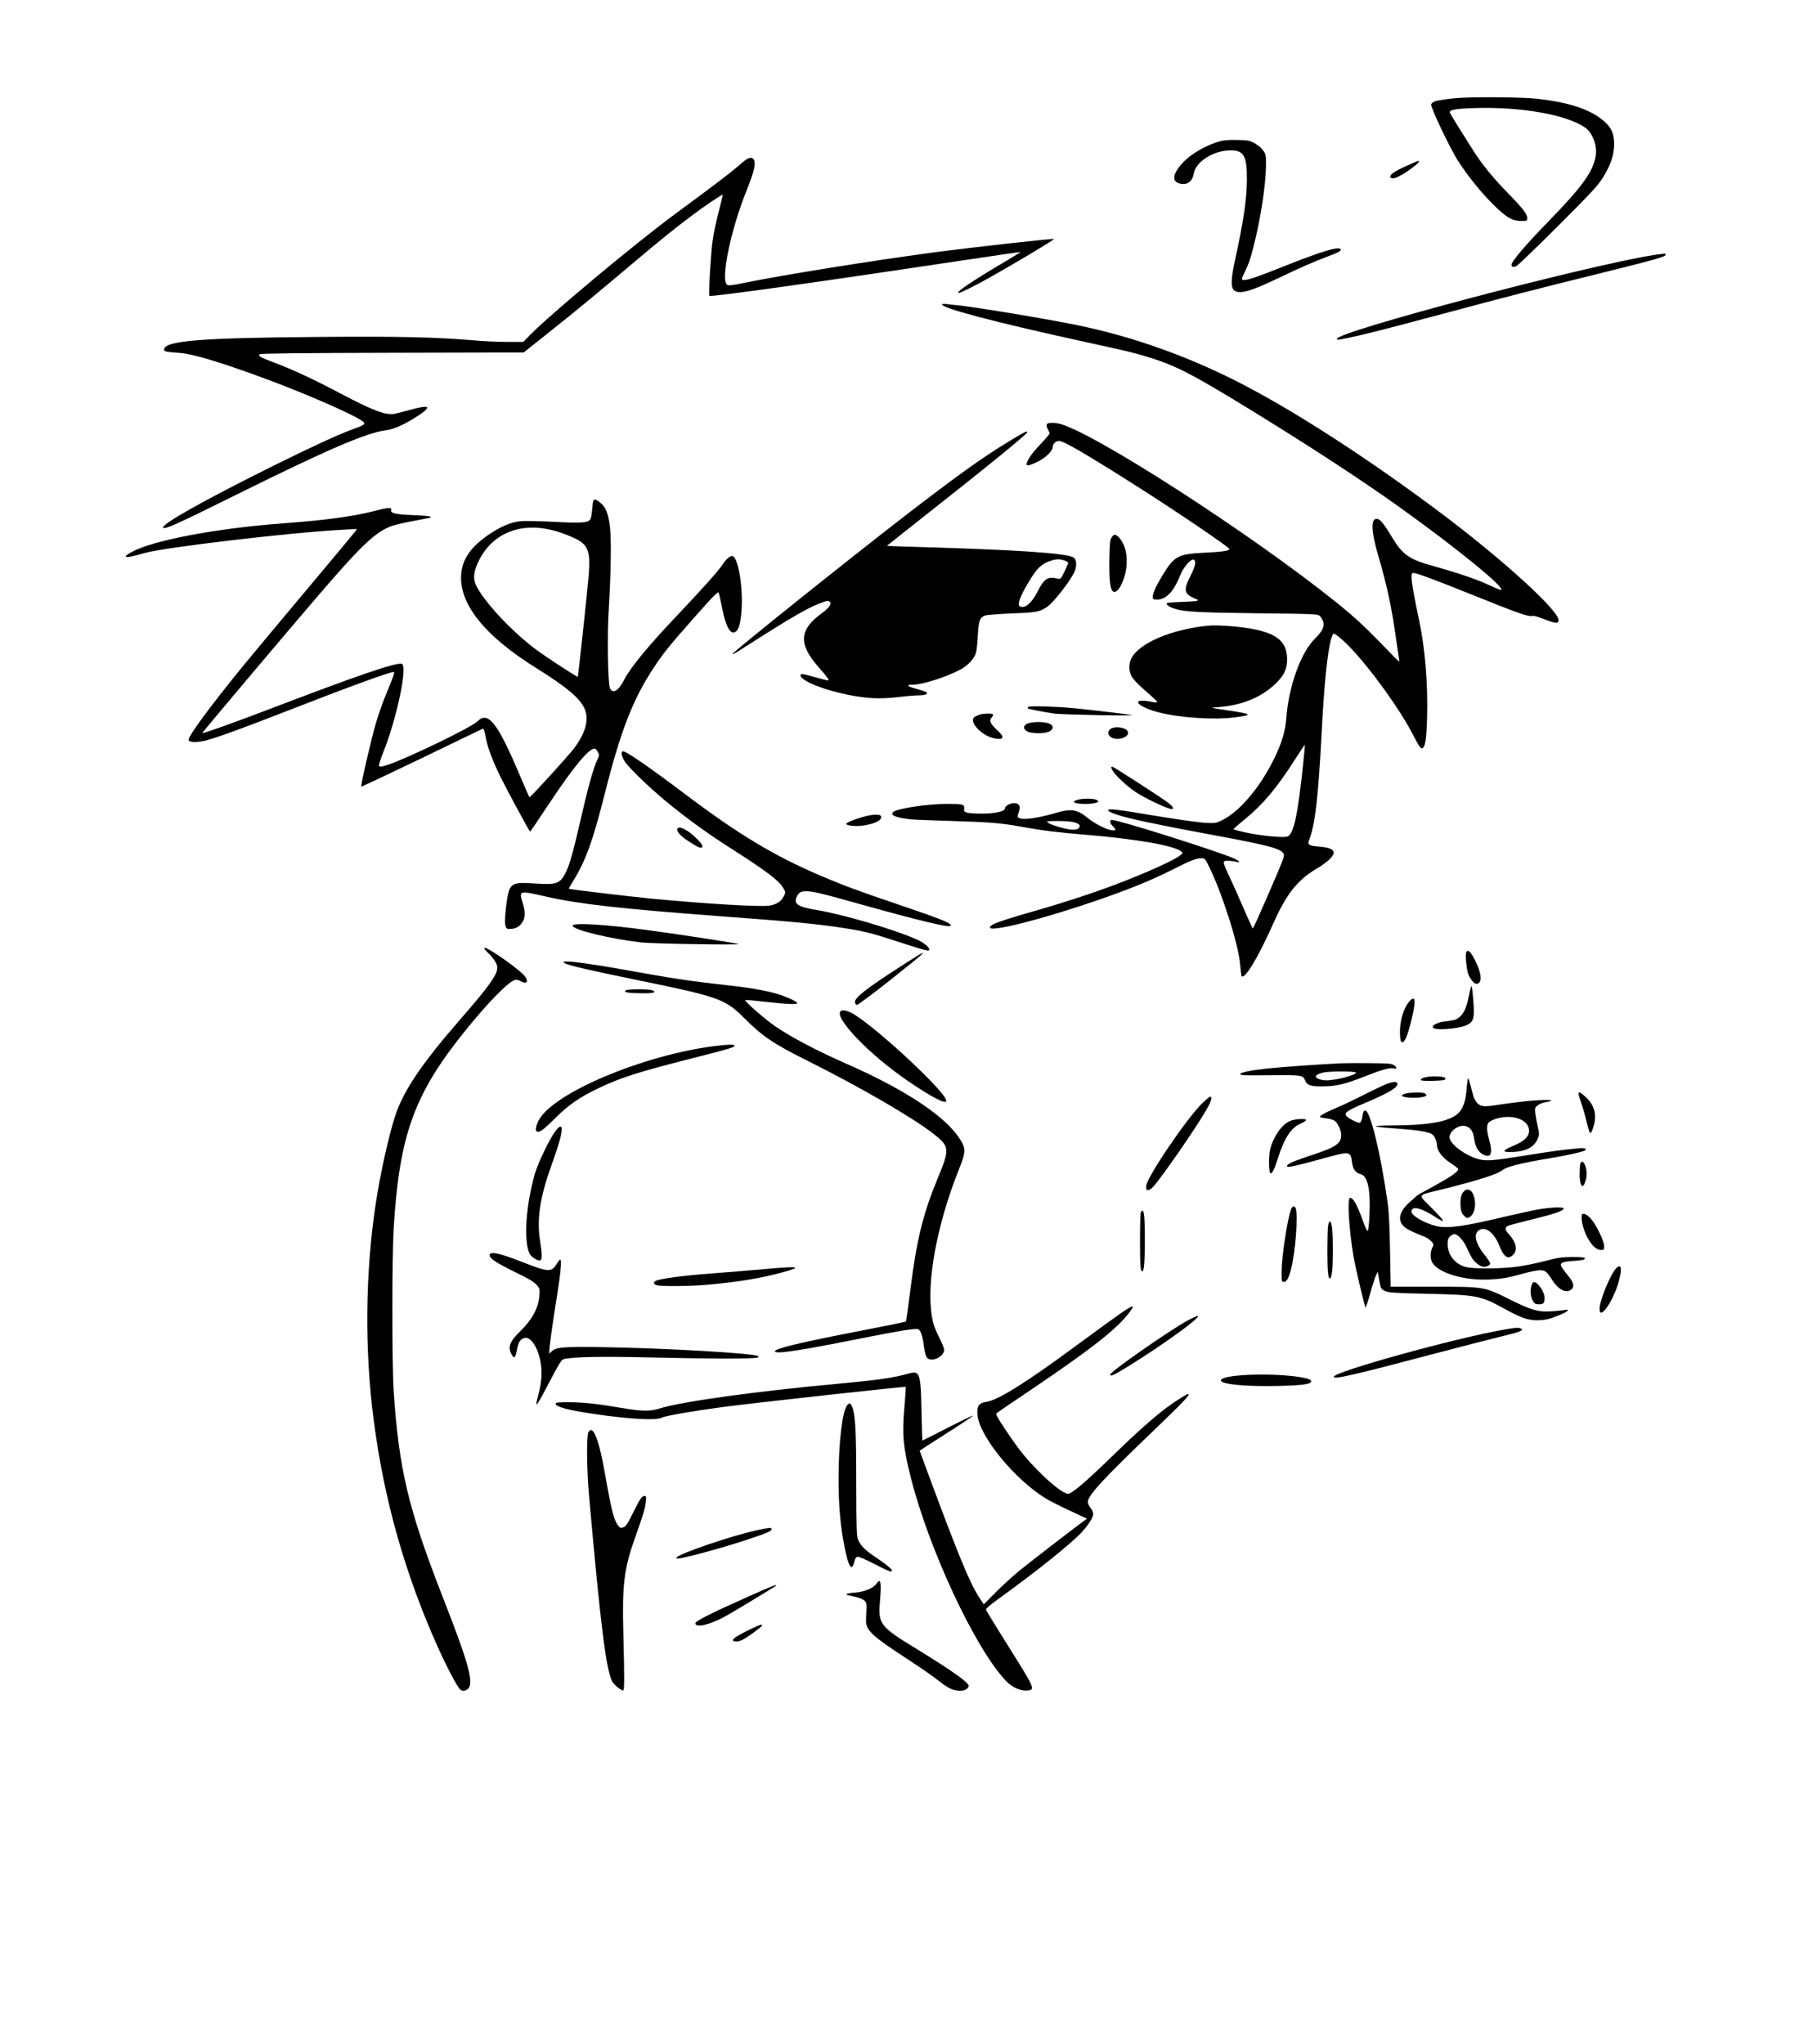
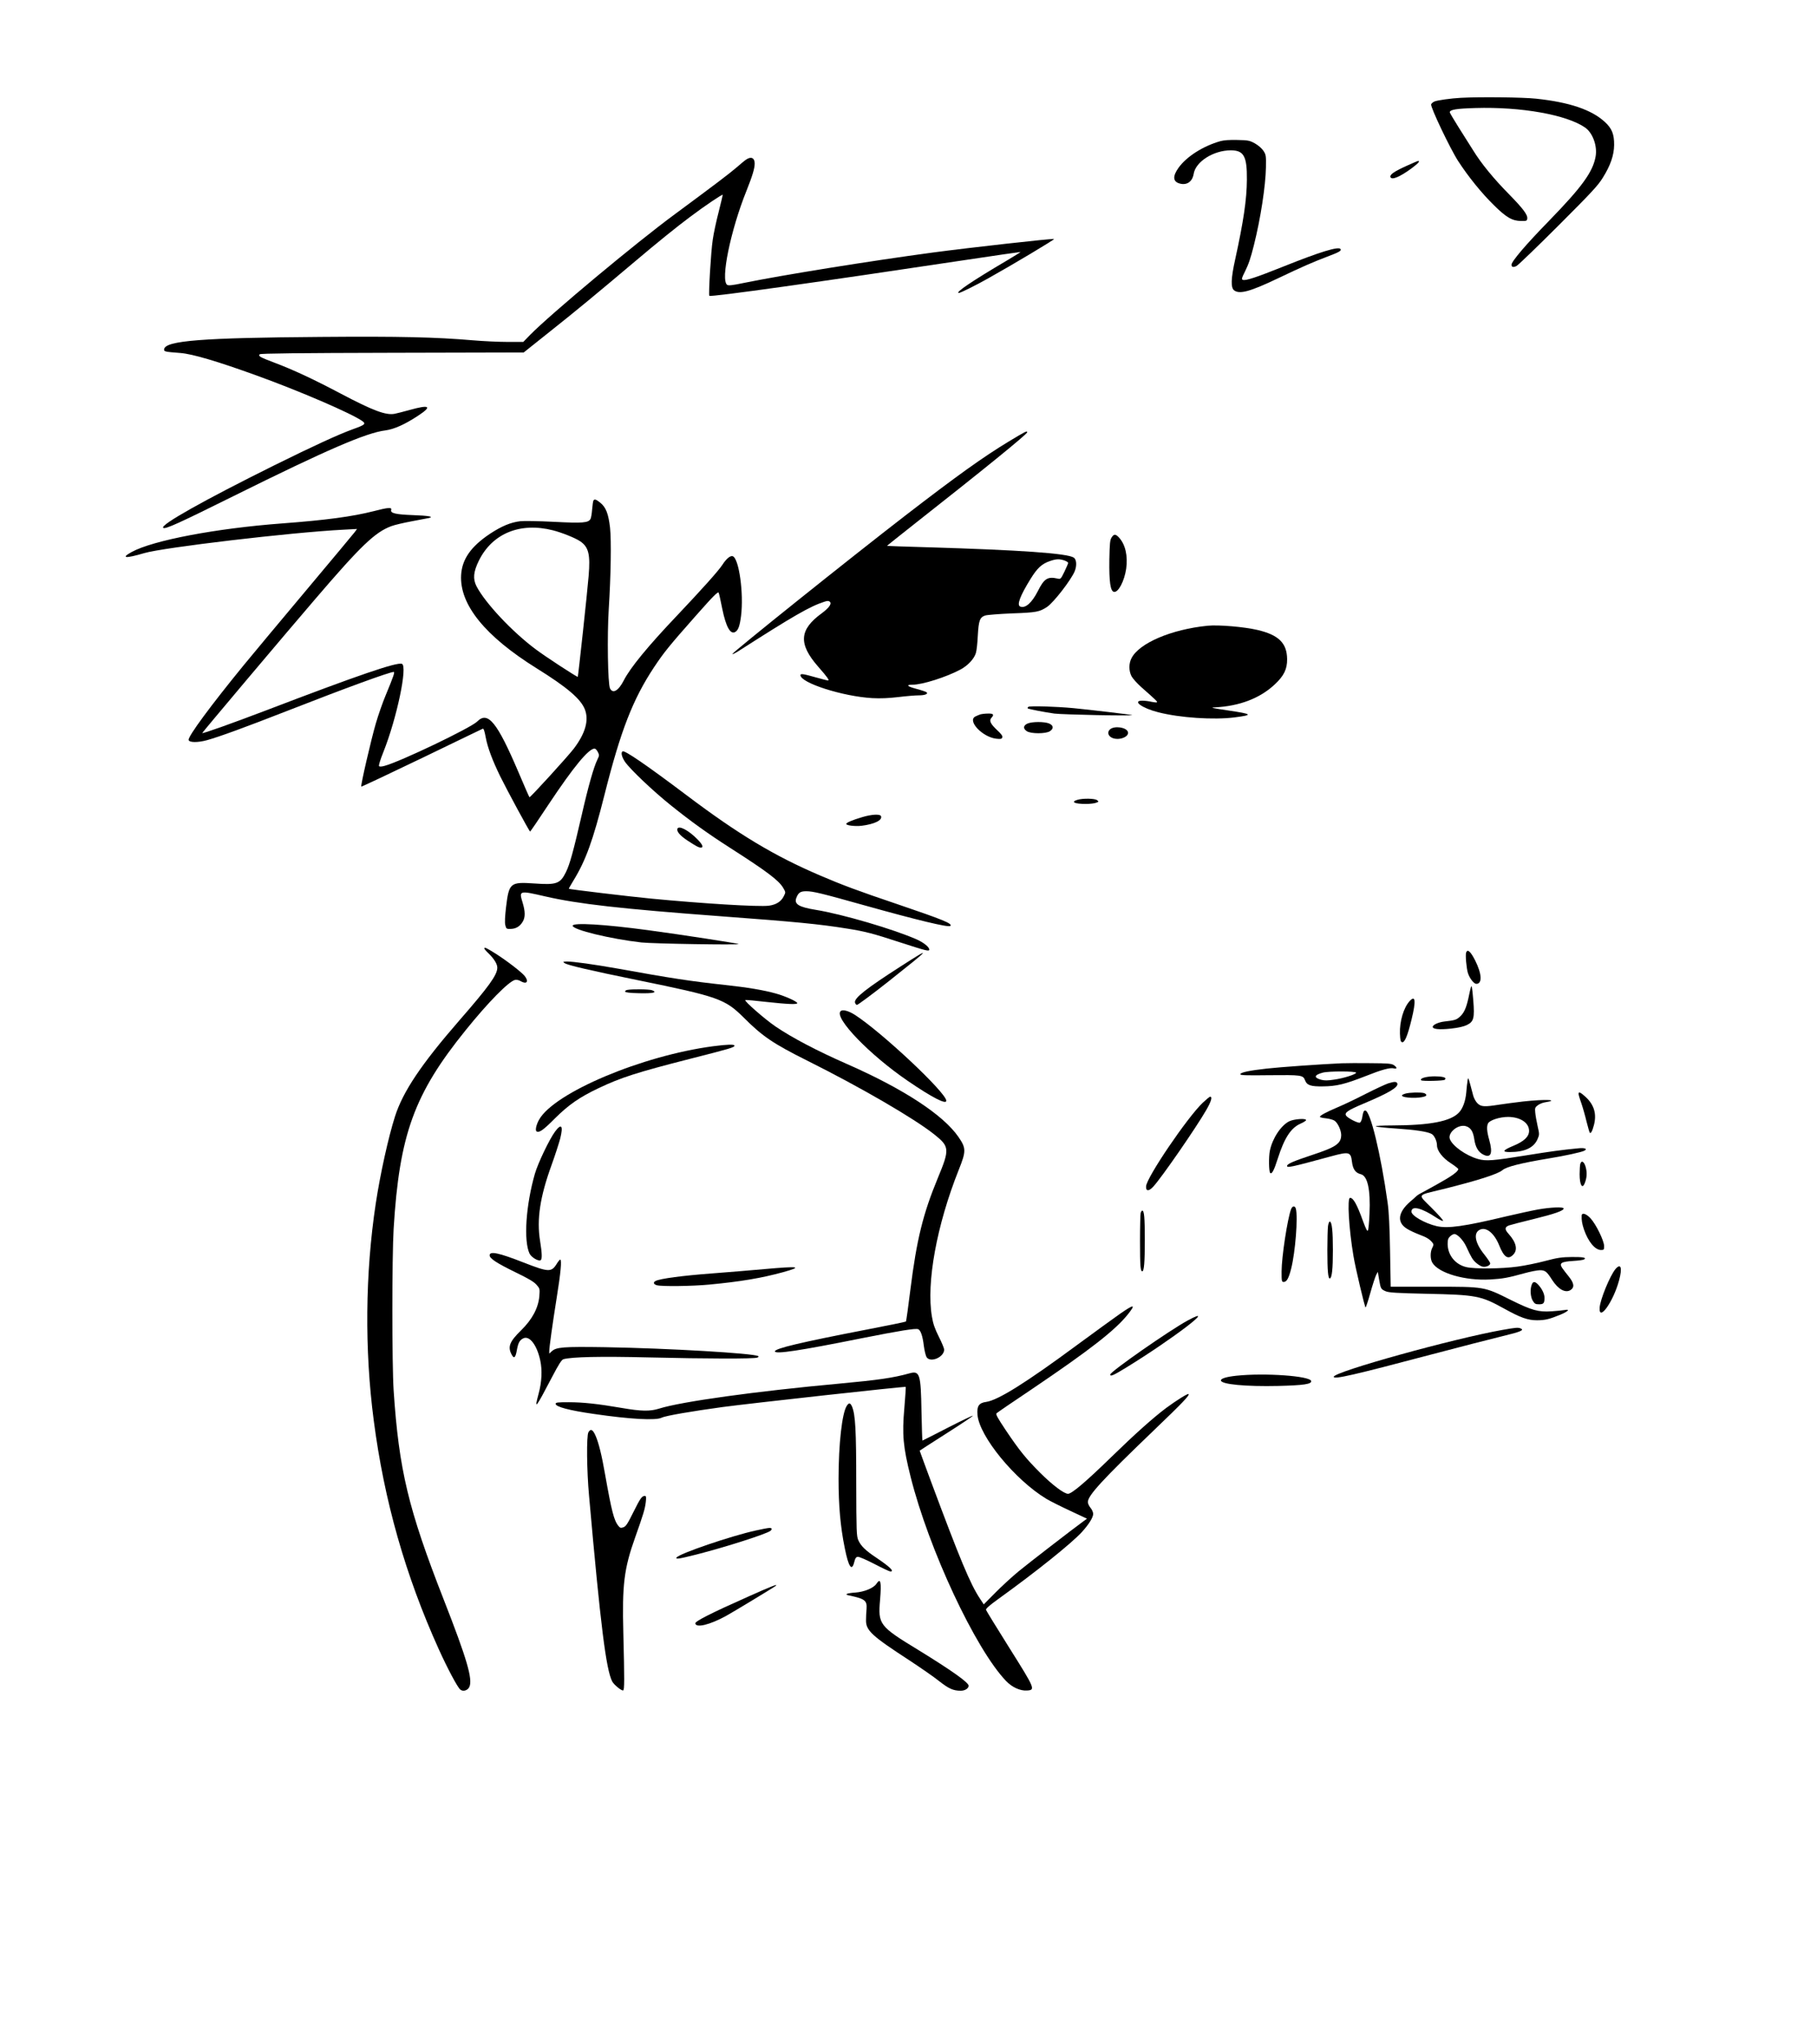
<svg xmlns="http://www.w3.org/2000/svg" version="1.0" width="1706.667" height="1920" viewBox="0 0 1707 1920" preserveAspectRatio="xMidYMid meet">
  <g transform="translate(0,1920) scale(0.1,-0.1)" fill="#000000" stroke="none">
    <path d="M13725 18283 c-94 -5 -224 -23 -250 -35 -13 -6 -26 -17 -30 -26 -9 -23 181 -422 255 -535 95 -146 217 -297 334 -412 117 -116 173 -148 256 -149 50 -1 55 1 58 22 5 36 -39 94 -174 232 -143 145 -259 287 -334 409 -30 47 -91 145 -137 217 -46 73 -83 136 -83 141 0 25 63 35 240 40 432 13 857 -63 1031 -183 72 -50 117 -173 99 -273 -26 -145 -128 -285 -439 -605 -215 -220 -351 -380 -351 -411 0 -23 18 -27 48 -11 15 8 192 178 392 378 310 310 373 377 418 451 72 115 105 211 106 307 1 102 -21 156 -88 217 -125 115 -334 185 -646 218 -122 13 -519 18 -705 8z" />
    <path d="M11465 17876 c-162 -46 -317 -144 -393 -250 -55 -77 -54 -127 4 -146 70 -23 125 12 138 88 18 115 185 221 348 222 123 0 154 -55 152 -275 -1 -187 -32 -394 -110 -750 -40 -180 -43 -267 -9 -291 51 -38 150 -11 410 113 230 110 335 155 464 204 111 42 135 55 125 71 -17 28 -190 -25 -535 -163 -260 -104 -357 -136 -383 -126 -14 6 -11 16 18 74 37 75 54 125 86 252 63 250 110 559 113 732 2 109 0 118 -24 155 -16 23 -48 51 -80 69 -49 27 -63 30 -164 32 -71 2 -128 -2 -160 -11z" />
    <path d="M7010 17703 c-14 -9 -57 -45 -95 -78 -65 -56 -216 -170 -576 -436 -367 -270 -1165 -936 -1359 -1133 l-64 -66 -151 0 c-82 0 -226 7 -320 15 -351 30 -687 38 -1430 32 -1114 -8 -1461 -35 -1473 -115 -4 -23 8 -25 153 -36 113 -9 345 -77 720 -213 396 -143 889 -355 988 -426 38 -26 27 -36 -88 -77 -140 -51 -370 -157 -740 -340 -659 -327 -1070 -558 -1042 -586 16 -17 139 39 667 301 865 429 1240 592 1421 614 82 11 183 56 310 140 132 87 105 104 -82 52 -57 -16 -121 -32 -141 -36 -83 -16 -205 30 -508 190 -255 135 -449 225 -619 289 -138 52 -158 63 -141 80 8 8 370 12 1245 14 l1235 3 252 201 c248 197 427 345 798 658 202 171 390 323 515 416 131 99 305 216 305 206 0 -5 -18 -78 -39 -163 -22 -85 -47 -201 -55 -259 -17 -108 -41 -518 -32 -527 13 -13 1046 132 2401 336 286 43 521 77 523 76 1 -1 -57 -38 -130 -81 -326 -192 -491 -304 -450 -304 15 0 166 75 277 138 233 130 627 366 618 369 -16 6 -802 -82 -1138 -127 -589 -79 -1422 -213 -1783 -287 -100 -21 -137 -25 -150 -17 -65 41 31 512 181 884 55 138 77 209 77 256 0 53 -34 69 -80 37z" />
    <path d="M13219 17646 c-116 -52 -161 -82 -157 -105 8 -35 86 -4 201 81 60 45 81 68 60 68 -5 0 -51 -20 -104 -44z" />
-     <path d="M15530 16805 c-643 -102 -2970 -718 -2970 -786 0 -12 4 -12 111 10 132 27 357 84 849 216 640 171 914 242 1490 384 543 135 631 159 638 179 4 14 -8 14 -118 -3z" />
-     <path d="M8850 16342 c0 -35 489 -164 1275 -337 494 -108 500 -110 637 -150 278 -83 423 -157 1014 -520 576 -355 1010 -639 1373 -898 540 -386 1019 -777 949 -777 -7 0 -60 23 -118 50 -109 51 -290 112 -515 175 -230 63 -291 107 -394 281 -75 125 -111 167 -143 162 -51 -7 -44 -126 18 -338 83 -282 128 -491 168 -780 15 -102 29 -196 32 -210 4 -20 -8 -12 -57 40 -198 206 -297 303 -404 395 -669 570 -2231 1601 -2683 1771 -75 29 -159 32 -169 8 -3 -9 1 -29 11 -44 9 -16 16 -33 16 -40 0 -6 -35 -48 -78 -93 -78 -82 -123 -142 -136 -184 -10 -33 15 -30 99 10 77 37 145 103 145 140 0 30 29 57 60 57 42 0 240 -115 710 -413 384 -243 890 -586 890 -603 0 -16 -78 -27 -233 -34 -253 -13 -284 -29 -397 -215 -58 -95 -90 -164 -90 -197 0 -26 3 -28 43 -28 82 0 154 76 213 224 31 79 101 161 128 150 27 -10 18 -57 -29 -150 -68 -133 -62 -170 35 -212 42 -18 43 -20 20 -25 -14 -3 -80 -8 -148 -10 -67 -2 -125 -7 -129 -10 -12 -12 19 -36 65 -51 93 -31 231 -39 788 -45 530 -6 563 -7 583 -25 11 -10 25 -33 31 -51 16 -47 -7 -94 -78 -164 -130 -126 -246 -448 -267 -741 -9 -124 -43 -238 -115 -385 -135 -276 -332 -506 -499 -583 -49 -23 -62 -24 -155 -19 -55 3 -265 33 -465 66 -358 60 -441 70 -441 52 0 -16 97 -51 222 -80 145 -35 418 -89 833 -166 457 -85 568 -115 594 -163 11 -21 3 -43 -169 -439 -63 -145 -117 -263 -120 -263 -3 0 -39 78 -80 173 -40 94 -102 234 -138 310 -54 114 -63 140 -51 148 13 9 80 5 122 -7 37 -11 14 15 -30 34 -180 77 -1085 362 -1149 362 -23 0 -16 -35 11 -60 36 -34 31 -44 -17 -36 -53 9 -159 64 -223 117 -90 75 -153 86 -280 49 -190 -56 -327 -74 -365 -50 -12 7 -12 14 -2 43 18 49 15 75 -9 88 -39 20 -119 -11 -119 -47 0 -24 -105 -46 -218 -45 -59 0 -120 4 -137 9 -26 8 -30 13 -27 39 4 39 -9 43 -164 43 -180 0 -454 -41 -500 -74 -40 -30 21 -56 166 -71 30 -3 201 -10 380 -15 361 -11 463 -19 660 -55 200 -36 329 -52 605 -75 468 -39 819 -100 890 -155 20 -15 20 -15 -5 -36 -54 -46 -318 -165 -605 -274 -222 -84 -500 -175 -760 -249 -235 -66 -386 -116 -411 -137 -104 -86 365 23 951 221 323 110 537 196 736 296 186 94 236 114 285 114 31 0 36 -5 64 -61 124 -245 283 -739 300 -932 5 -60 12 -112 14 -115 32 -31 155 175 297 493 124 280 230 413 413 520 38 22 88 58 112 81 79 73 50 112 -91 123 -100 8 -115 17 -96 64 54 130 85 393 116 982 24 476 55 778 90 903 9 28 19 52 24 52 16 0 87 -59 147 -121 207 -216 479 -595 605 -841 44 -87 65 -118 77 -116 31 6 44 84 49 299 8 309 -19 636 -73 894 -76 362 -88 455 -58 455 31 0 199 -62 579 -215 412 -166 505 -198 540 -189 15 4 56 -8 113 -31 104 -42 138 -43 134 -6 -11 100 -531 572 -1101 1000 -658 494 -1331 932 -1851 1204 -504 264 -1046 458 -1578 566 -294 60 -959 170 -1122 186 -36 3 -82 8 -102 11 -21 3 -38 2 -38 -4z m3395 -4293 c-52 -507 -92 -690 -153 -706 -45 -11 -234 7 -370 35 -73 15 -133 31 -133 35 0 4 50 48 111 98 166 135 298 294 465 555 50 78 91 140 93 139 2 -1 -4 -72 -13 -156z m-2160 -570 c55 -14 69 -29 51 -54 -9 -13 -25 -17 -63 -17 -55 2 -197 43 -228 66 -18 14 -10 15 88 16 60 0 128 -5 152 -11z" />
    <path d="M9479 15056 c-243 -147 -490 -324 -974 -697 -511 -394 -1625 -1286 -1625 -1301 0 -5 26 8 58 28 514 329 669 419 805 463 30 10 41 10 52 1 22 -18 -5 -57 -75 -109 -212 -154 -221 -287 -34 -501 88 -100 109 -130 92 -130 -7 0 -60 14 -118 30 -112 32 -140 36 -140 20 0 -73 397 -200 675 -216 75 -4 153 -1 245 10 74 9 160 16 190 16 59 0 92 13 75 29 -6 5 -47 19 -92 31 -91 24 -107 40 -40 40 92 0 316 71 449 142 70 37 130 101 146 156 7 22 15 95 18 163 8 142 19 172 69 189 19 6 132 15 252 20 230 8 259 14 330 61 63 43 224 251 259 334 22 54 18 112 -9 129 -60 40 -498 71 -1372 97 -209 6 -381 12 -382 13 -1 1 120 98 270 216 636 500 1047 834 1047 851 0 17 -15 9 -171 -85z m521 -1119 c19 -7 35 -17 35 -23 0 -5 -16 -42 -35 -82 -34 -70 -36 -72 -65 -65 -93 21 -126 0 -185 -118 -56 -110 -117 -164 -165 -145 -35 13 -3 99 98 262 62 100 105 140 182 166 58 20 87 21 135 5z" />
    <path d="M5575 14500 c-3 -5 -9 -43 -12 -82 -3 -40 -10 -81 -15 -90 -19 -38 -74 -42 -343 -28 -140 7 -282 10 -316 6 -92 -11 -176 -46 -287 -119 -178 -119 -261 -238 -270 -386 -16 -278 225 -575 708 -876 288 -179 417 -289 455 -388 39 -102 4 -224 -104 -367 -58 -76 -411 -463 -417 -457 -3 2 -49 108 -103 235 -200 469 -287 577 -387 477 -59 -60 -724 -378 -870 -417 -28 -8 -47 -9 -53 -3 -5 6 11 59 40 131 127 318 230 809 175 830 -48 18 -410 -106 -1281 -439 -321 -122 -595 -220 -595 -211 0 6 767 916 1066 1264 425 496 557 622 709 679 31 12 118 32 193 46 75 14 148 28 162 31 50 12 -5 22 -150 27 -162 6 -214 18 -205 48 9 27 -27 25 -165 -11 -201 -51 -446 -84 -860 -115 -617 -46 -1213 -159 -1412 -268 -108 -59 -59 -63 117 -11 179 53 1381 195 1869 220 l130 7 -21 -29 c-12 -16 -218 -263 -458 -549 -240 -286 -503 -601 -584 -700 -309 -378 -525 -670 -519 -704 5 -25 85 -26 173 -2 115 32 354 119 758 277 542 212 958 364 996 364 12 0 -3 -44 -74 -215 -30 -71 -72 -192 -94 -268 -44 -150 -145 -587 -137 -594 2 -3 258 118 568 267 309 150 568 274 574 277 8 3 17 -26 27 -81 18 -97 63 -216 136 -366 65 -132 274 -519 281 -519 3 -1 81 114 174 255 234 352 376 524 432 524 8 0 21 -14 30 -31 15 -30 15 -34 -4 -73 -33 -66 -86 -252 -146 -516 -81 -351 -113 -467 -149 -540 -54 -110 -88 -122 -298 -107 -226 15 -237 7 -265 -223 -10 -88 -13 -143 -7 -168 9 -35 11 -37 50 -36 49 1 87 23 113 67 26 41 25 98 -1 182 -34 112 -32 113 215 56 309 -71 708 -116 1646 -186 703 -52 930 -74 1189 -116 166 -26 246 -47 496 -129 247 -80 275 -87 275 -68 0 24 -52 65 -115 94 -218 97 -703 239 -950 279 -161 26 -206 54 -184 112 19 50 38 63 93 63 65 0 146 -20 556 -135 490 -137 781 -207 798 -191 22 22 -64 57 -502 206 -362 122 -517 180 -724 269 -428 183 -767 387 -1252 753 -381 287 -582 424 -601 412 -18 -10 -8 -52 21 -96 45 -68 266 -278 435 -413 187 -150 344 -263 550 -395 349 -223 461 -308 502 -377 25 -43 25 -43 6 -80 -24 -50 -72 -80 -141 -89 -95 -12 -619 20 -1107 67 -199 19 -766 87 -771 92 -2 1 18 36 43 77 116 189 184 377 293 810 151 599 265 893 465 1195 94 141 141 199 392 483 169 191 209 231 215 215 4 -10 19 -76 33 -148 35 -172 77 -247 123 -219 28 17 42 57 54 151 26 211 -19 537 -78 560 -22 8 -60 -22 -97 -80 -39 -59 -184 -221 -427 -478 -273 -287 -441 -492 -500 -609 -50 -97 -102 -128 -129 -75 -21 40 -28 493 -12 747 20 316 25 643 12 763 -15 130 -38 191 -91 234 -41 33 -55 37 -65 21z m-379 -280 c85 -22 210 -72 255 -103 79 -54 96 -123 79 -325 -12 -150 -98 -943 -102 -948 -5 -5 -312 195 -397 260 -222 166 -472 433 -554 590 -36 70 -30 136 22 242 127 256 389 363 697 284z" />
    <path d="M10443 14153 c-15 -23 -18 -55 -21 -208 -3 -211 10 -298 44 -303 41 -6 97 102 114 217 17 121 -8 230 -68 294 -32 34 -47 34 -69 0z" />
    <path d="M11345 13324 c-340 -34 -643 -163 -715 -305 -26 -49 -26 -119 0 -169 11 -21 52 -67 91 -102 142 -125 154 -137 148 -143 -4 -3 -26 -1 -50 4 -24 6 -63 11 -87 11 -100 0 -2 -71 150 -109 203 -52 521 -73 716 -48 179 23 171 31 -65 66 -141 21 -167 26 -123 28 232 11 425 84 565 215 87 81 118 144 117 239 -2 150 -79 226 -277 273 -129 30 -365 50 -470 40z" />
    <path d="M9661 12562 c-7 -5 -9 -12 -5 -15 13 -7 156 -35 249 -48 75 -10 752 -24 730 -14 -11 4 -386 49 -552 65 -161 15 -406 23 -422 12z" />
    <path d="M9209 12491 c-14 -5 -35 -14 -47 -20 -76 -41 67 -192 196 -208 43 -5 53 -3 58 12 5 12 -8 31 -48 68 -63 59 -78 90 -54 116 28 30 19 41 -31 40 -27 0 -60 -4 -74 -8z" />
    <path d="M9653 12405 c-41 -18 -43 -48 -6 -72 38 -25 178 -25 216 0 38 25 35 55 -8 73 -44 18 -160 18 -202 -1z" />
    <path d="M10430 12352 c-31 -25 -21 -65 20 -82 64 -27 161 11 146 57 -14 43 -124 59 -166 25z" />
-     <path d="M10440 11993 c2 -39 120 -158 230 -232 78 -52 262 -141 324 -157 42 -10 32 18 -21 58 -67 51 -512 338 -523 338 -6 0 -10 -3 -10 -7z" />
    <path d="M10123 11689 c-68 -20 -29 -39 79 -39 37 0 79 5 95 11 27 10 27 11 9 25 -23 16 -132 18 -183 3z" />
    <path d="M8100 11526 c-95 -28 -150 -52 -150 -64 0 -14 85 -24 144 -17 121 15 197 52 183 90 -9 22 -87 18 -177 -9z" />
    <path d="M6364 11417 c-9 -25 24 -64 95 -111 81 -53 105 -66 125 -66 28 0 17 28 -32 78 -82 84 -175 133 -188 99z" />
    <path d="M5380 10506 c0 -38 355 -124 645 -157 105 -12 924 -25 914 -15 -6 6 -550 90 -849 130 -414 56 -710 73 -710 42z" />
    <path d="M4550 10292 c0 -4 18 -26 41 -47 53 -52 82 -101 81 -135 -2 -68 -79 -175 -358 -495 -357 -411 -528 -666 -603 -900 -61 -190 -139 -541 -181 -819 -99 -654 -106 -1373 -19 -2036 98 -755 297 -1455 611 -2150 81 -179 176 -358 202 -379 26 -22 69 -9 85 24 34 72 -22 263 -242 825 -331 846 -419 1213 -469 1960 -16 246 -16 1249 0 1520 54 885 193 1266 676 1864 212 263 403 457 464 473 15 3 36 -1 52 -11 58 -34 81 -5 39 48 -29 36 -166 142 -273 210 -89 56 -106 63 -106 48z" />
    <path d="M13774 10255 c-9 -23 3 -152 17 -195 16 -49 56 -100 78 -100 58 0 53 93 -10 219 -43 85 -72 111 -85 76z" />
    <path d="M8460 10123 c-321 -206 -434 -295 -428 -337 2 -11 10 -22 18 -24 8 -1 143 99 300 223 400 317 412 332 110 138z" />
    <path d="M5304 10155 c25 -19 244 -70 681 -159 763 -156 825 -177 1002 -353 178 -178 278 -245 598 -405 499 -249 1005 -543 1193 -693 143 -114 145 -138 32 -410 -139 -336 -198 -576 -257 -1045 -20 -162 -39 -298 -42 -302 -3 -3 -172 -38 -376 -77 -610 -118 -855 -176 -855 -203 0 -29 233 6 810 122 364 72 510 96 536 86 23 -9 42 -64 53 -156 6 -46 18 -94 26 -107 37 -55 165 0 165 72 0 11 -22 65 -50 120 -38 76 -54 122 -65 189 -54 318 45 860 252 1379 70 175 70 203 -2 308 -142 207 -515 452 -1050 687 -282 124 -512 245 -670 352 -100 68 -301 244 -283 248 9 2 99 -6 201 -18 203 -22 287 -25 287 -11 0 15 -116 67 -200 90 -113 32 -268 58 -482 81 -321 35 -500 62 -1008 154 -220 39 -414 66 -475 66 -37 -1 -38 -2 -21 -15z" />
    <path d="M13817 9923 c-3 -10 -13 -54 -22 -98 -21 -95 -43 -143 -85 -178 -30 -26 -47 -30 -143 -41 -55 -7 -107 -31 -107 -50 0 -22 63 -28 173 -16 66 7 118 19 147 33 66 32 74 65 61 231 -11 132 -15 152 -24 119z" />
    <path d="M5892 9903 c-13 -3 -21 -10 -19 -16 2 -8 45 -13 132 -15 131 -3 175 7 121 28 -26 10 -187 12 -234 3z" />
    <path d="M13243 9798 c-57 -62 -95 -192 -91 -306 3 -64 6 -77 21 -80 23 -5 51 61 88 213 43 176 37 233 -18 173z" />
    <path d="M7897 9703 c-63 -62 274 -411 632 -655 230 -157 361 -224 361 -186 0 75 -606 644 -859 807 -60 38 -116 53 -134 34z" />
    <path d="M6700 9374 c-667 -88 -1491 -435 -1635 -689 -27 -47 -39 -102 -24 -111 24 -15 63 12 170 120 131 130 231 200 412 286 210 100 363 149 857 275 385 98 420 108 420 125 0 13 -70 11 -200 -6z" />
    <path d="M12605 9214 c-199 -9 -582 -36 -705 -50 -162 -18 -242 -35 -248 -52 -3 -11 48 -13 274 -10 299 3 316 1 334 -47 18 -48 54 -60 170 -58 126 1 206 21 398 96 153 61 230 82 267 73 33 -8 32 9 -1 31 -22 14 -56 17 -218 18 -105 1 -227 1 -271 -1z m135 -89 c-1 -15 -120 -53 -209 -65 -57 -9 -88 -9 -119 -1 -72 20 -67 45 15 67 57 15 313 15 313 -1z" />
    <path d="M13432 9089 c-59 -6 -94 -21 -80 -35 11 -10 211 -5 221 5 6 6 8 14 4 17 -13 13 -83 19 -145 13z" />
    <path d="M13787 9050 c-3 -19 -9 -69 -12 -110 -7 -80 -32 -150 -68 -188 -78 -84 -272 -121 -632 -122 -89 0 -155 -4 -150 -9 6 -4 91 -14 191 -20 180 -12 294 -29 334 -51 25 -14 50 -67 50 -108 0 -49 53 -118 130 -167 38 -25 70 -50 70 -55 0 -22 -62 -67 -192 -139 -73 -41 -146 -81 -162 -89 -16 -8 -36 -22 -45 -31 -9 -9 -32 -30 -52 -46 -116 -101 -128 -195 -32 -255 25 -16 77 -40 116 -55 70 -26 98 -43 125 -77 11 -14 11 -22 -2 -47 -21 -39 -20 -106 0 -140 59 -99 307 -171 544 -158 118 7 168 16 319 58 58 16 124 29 148 29 50 0 64 -12 116 -93 56 -87 124 -124 172 -93 39 26 33 65 -18 128 -24 30 -52 66 -62 81 -28 44 -7 57 103 64 50 3 96 9 103 14 28 17 -7 24 -114 23 -95 -1 -133 -6 -250 -37 -75 -20 -192 -44 -260 -53 -151 -21 -400 -23 -480 -5 -104 23 -176 112 -177 217 0 40 5 55 23 72 13 12 31 22 40 22 29 0 85 -59 112 -118 48 -104 60 -124 93 -153 18 -16 44 -32 58 -35 31 -8 74 10 74 30 0 8 -25 45 -55 83 -89 110 -106 205 -41 234 60 28 135 -35 180 -147 45 -112 83 -138 131 -89 46 45 30 116 -42 196 -39 43 -38 64 4 80 15 5 119 33 232 60 196 48 281 78 281 99 0 17 -129 11 -244 -10 -60 -11 -192 -40 -295 -64 -397 -95 -549 -116 -654 -92 -111 26 -237 98 -237 136 0 60 95 36 237 -58 29 -19 56 -32 60 -28 4 4 -44 58 -107 121 -134 134 -145 115 100 175 327 81 522 143 565 180 37 32 171 66 435 110 149 24 308 59 333 72 35 18 6 30 -57 23 -156 -15 -258 -29 -481 -65 -320 -52 -385 -57 -461 -35 -112 32 -239 122 -263 187 -22 59 75 140 147 122 47 -12 71 -48 82 -122 11 -77 39 -124 87 -147 70 -34 89 13 54 138 -23 81 -26 128 -11 157 16 30 111 60 188 60 115 -1 197 -55 197 -131 0 -54 -47 -99 -149 -141 -98 -41 -108 -58 -33 -58 139 0 224 39 260 118 20 46 20 48 2 127 -10 44 -20 101 -22 126 -4 41 -2 49 22 67 15 12 43 24 64 28 154 25 10 32 -199 9 -74 -9 -177 -22 -227 -30 -139 -22 -169 -20 -203 13 -16 16 -34 49 -40 73 -6 24 -19 73 -29 109 -18 64 -19 64 -24 30z" />
    <path d="M13041 9025 c-24 -8 -119 -52 -210 -98 -91 -47 -211 -104 -266 -127 -106 -45 -165 -77 -165 -89 0 -5 25 -11 56 -14 30 -3 67 -13 81 -22 30 -20 62 -88 63 -133 0 -82 -47 -115 -275 -190 -166 -55 -227 -81 -233 -99 -7 -25 34 -16 413 87 170 46 185 42 196 -50 8 -70 33 -106 83 -118 64 -16 92 -143 82 -371 -3 -78 -10 -150 -15 -158 -6 -11 -19 15 -46 88 -57 158 -91 219 -122 219 -28 0 -11 -291 32 -545 18 -112 107 -485 114 -485 3 0 24 62 45 138 21 75 46 151 54 167 l16 30 12 -72 c15 -88 17 -91 63 -111 29 -12 102 -17 376 -23 476 -10 516 -18 735 -139 155 -86 223 -110 309 -110 76 0 117 10 219 52 75 31 97 55 40 44 -18 -3 -73 -9 -123 -12 -123 -8 -184 9 -380 106 -255 127 -244 125 -725 125 l-405 0 -6 335 c-4 229 -11 373 -23 455 -64 459 -163 865 -210 865 -15 0 -20 -12 -30 -72 -4 -20 -13 -39 -21 -42 -18 -6 -114 43 -129 66 -17 28 15 50 164 113 242 102 330 155 317 190 -8 18 -28 18 -86 0z" />
    <path d="M13203 8929 c-42 -12 -42 -25 -2 -33 76 -15 199 -3 199 19 0 7 -10 15 -22 19 -34 9 -138 6 -175 -5z" />
    <path d="M14830 8927 c0 -8 11 -47 26 -88 14 -41 36 -118 49 -173 14 -54 27 -101 30 -104 11 -11 24 14 40 74 26 104 1 188 -79 262 -47 43 -66 52 -66 29z" />
    <path d="M11299 8843 c-145 -138 -529 -704 -532 -785 -3 -48 26 -49 69 -1 74 79 403 555 497 719 45 78 59 124 36 124 -6 0 -37 -26 -70 -57z" />
    <path d="M12112 8669 c-78 -39 -158 -160 -182 -276 -12 -58 -10 -196 3 -209 15 -15 36 23 71 134 62 194 123 288 212 328 30 13 54 28 54 34 0 19 -112 11 -158 -11z" />
    <path d="M5215 8573 c-54 -73 -161 -297 -190 -397 -85 -296 -107 -630 -50 -750 17 -35 83 -74 104 -62 15 10 14 62 -5 180 -33 204 -1 415 108 715 33 91 69 203 81 248 30 122 12 146 -48 66z" />
    <path d="M14846 8268 c-3 -13 -6 -56 -6 -96 0 -101 25 -144 48 -84 20 49 23 96 10 147 -14 55 -41 72 -52 33z" />
-     <path d="M13751 8009 c-26 -28 -35 -73 -29 -145 4 -43 11 -61 32 -82 25 -25 28 -26 53 -12 36 20 56 81 49 149 -9 92 -61 137 -105 90z" />
    <path d="M12129 7843 c-34 -90 -89 -451 -89 -585 0 -91 1 -98 20 -98 28 0 47 34 70 125 39 153 65 484 44 563 -9 30 -32 28 -45 -5z" />
    <path d="M10716 7808 c-3 -13 -6 -131 -6 -263 0 -235 4 -285 21 -285 17 0 24 82 24 295 0 212 -6 275 -24 275 -5 0 -11 -10 -15 -22z" />
    <path d="M14859 7783 c-2 -41 4 -78 22 -131 40 -115 104 -192 160 -192 27 0 29 3 29 37 0 49 -76 205 -128 261 -41 44 -81 56 -83 25z" />
    <path d="M12476 7684 c-3 -26 -6 -127 -6 -224 0 -195 7 -273 24 -267 19 6 28 88 28 267 0 178 -9 261 -28 267 -7 2 -14 -16 -18 -43z" />
    <path d="M4600 7410 c0 -30 66 -73 246 -161 118 -57 170 -88 194 -115 32 -37 32 -39 27 -108 -10 -111 -67 -219 -173 -322 -106 -104 -126 -153 -88 -225 22 -43 37 -32 49 37 13 72 26 96 59 113 59 32 131 -61 162 -209 19 -90 14 -200 -16 -310 -42 -157 -31 -144 126 156 62 119 90 163 107 168 79 22 346 28 802 17 535 -13 990 -14 1019 -2 11 4 15 10 10 14 -45 27 -848 74 -1439 84 -396 6 -459 1 -502 -39 l-23 -21 0 21 c0 38 30 253 70 504 38 234 49 358 33 358 -5 0 -21 -20 -36 -45 -48 -75 -76 -73 -307 17 -234 92 -320 110 -320 68z" />
    <path d="M15176 7280 c-51 -62 -143 -285 -148 -362 -9 -136 128 55 182 255 33 120 18 168 -34 107z" />
    <path d="M7175 7280 c-110 -10 -328 -28 -485 -40 -279 -21 -491 -49 -531 -71 -25 -13 -20 -31 12 -40 45 -13 334 -9 491 6 298 28 496 62 696 117 187 52 152 58 -183 28z" />
    <path d="M14390 7134 c-17 -43 -12 -116 10 -151 17 -28 25 -33 59 -33 42 0 51 10 51 61 0 36 -23 84 -58 122 -32 34 -50 34 -62 1z" />
    <path d="M10524 6862 c-54 -38 -238 -171 -409 -297 -478 -353 -739 -516 -850 -532 -68 -9 -89 -39 -82 -120 16 -203 353 -613 648 -791 35 -21 135 -71 223 -112 l158 -74 -28 -20 c-108 -79 -519 -396 -614 -474 -63 -52 -163 -144 -221 -203 l-107 -108 -35 53 c-92 138 -188 370 -462 1105 -58 156 -105 285 -105 286 0 1 112 73 250 161 137 87 250 163 250 167 0 5 -106 -46 -235 -112 -129 -67 -237 -121 -239 -121 -2 0 -6 123 -9 273 -6 356 -16 385 -114 358 -151 -42 -289 -62 -656 -96 -786 -72 -1486 -169 -1695 -235 -85 -27 -170 -25 -349 6 -227 39 -366 54 -500 54 -104 0 -123 -2 -123 -15 0 -28 128 -62 359 -95 342 -50 583 -63 638 -35 35 18 286 61 573 100 270 36 1712 195 1719 189 2 -2 -4 -91 -13 -199 -22 -250 -12 -362 59 -646 171 -681 609 -1618 897 -1918 57 -59 132 -93 195 -89 82 5 79 13 -163 398 -119 190 -219 352 -221 360 -3 10 34 43 112 99 360 259 695 528 791 634 64 71 104 135 104 168 0 15 -11 41 -25 57 -14 17 -25 41 -25 54 0 61 133 207 620 674 270 259 338 330 326 341 -7 7 -114 -60 -209 -130 -124 -93 -293 -244 -520 -465 -234 -228 -368 -342 -403 -342 -38 0 -145 81 -260 195 -134 134 -196 210 -325 402 -78 117 -96 150 -87 159 7 7 153 107 325 222 555 375 791 559 911 710 74 94 58 95 -74 4z" />
    <path d="M11160 6799 c-169 -91 -730 -482 -730 -509 0 -21 30 -8 146 63 437 268 879 605 584 446z" />
    <path d="M14119 6710 c-460 -81 -1589 -394 -1589 -441 0 -27 186 16 915 209 270 71 572 149 672 173 171 41 208 57 167 73 -23 9 -46 7 -165 -14z" />
    <path d="M11616 6279 c-94 -10 -146 -26 -146 -44 0 -37 234 -59 540 -52 236 6 313 17 308 46 -9 48 -436 78 -702 50z" />
    <path d="M7955 5996 c-44 -67 -77 -357 -77 -686 0 -249 17 -448 58 -649 36 -181 67 -225 90 -130 8 33 16 45 32 47 11 2 81 -28 156 -67 75 -39 143 -71 151 -71 40 0 -4 43 -130 128 -104 69 -147 111 -172 167 -16 37 -18 81 -19 535 0 500 -8 642 -39 718 -17 38 -29 40 -50 8z" />
    <path d="M5528 5748 c-19 -33 -16 -358 6 -598 108 -1218 160 -1634 218 -1744 16 -30 87 -88 102 -83 13 4 13 95 2 537 -12 455 6 605 111 900 78 220 92 267 100 333 5 45 3 57 -8 57 -29 0 -43 -21 -108 -151 -55 -111 -71 -136 -95 -144 -24 -8 -31 -6 -46 13 -42 51 -64 138 -125 482 -32 184 -61 301 -91 368 -25 56 -45 66 -66 30z" />
    <path d="M7100 4825 c-233 -51 -722 -218 -744 -254 -12 -18 22 -13 185 28 278 71 659 193 697 223 19 16 14 28 -10 27 -13 0 -70 -11 -128 -24z" />
    <path d="M8234 4325 c-27 -41 -115 -77 -200 -83 -75 -5 -105 -17 -62 -26 154 -32 175 -48 169 -129 -3 -29 -5 -75 -5 -104 -2 -97 54 -148 411 -380 103 -68 228 -154 276 -193 91 -71 132 -90 203 -90 40 0 74 22 74 47 0 30 -161 144 -470 334 -371 226 -382 241 -362 473 14 169 5 210 -34 151z" />
    <path d="M7040 4209 c-360 -160 -512 -237 -508 -257 8 -44 136 -13 288 70 64 35 457 273 469 284 22 20 -41 -4 -249 -97z" />
-     <path d="M7009 3878 c-126 -64 -152 -90 -96 -96 16 -2 46 7 71 21 54 30 176 120 176 130 0 16 -32 4 -151 -55z" />
  </g>
</svg>